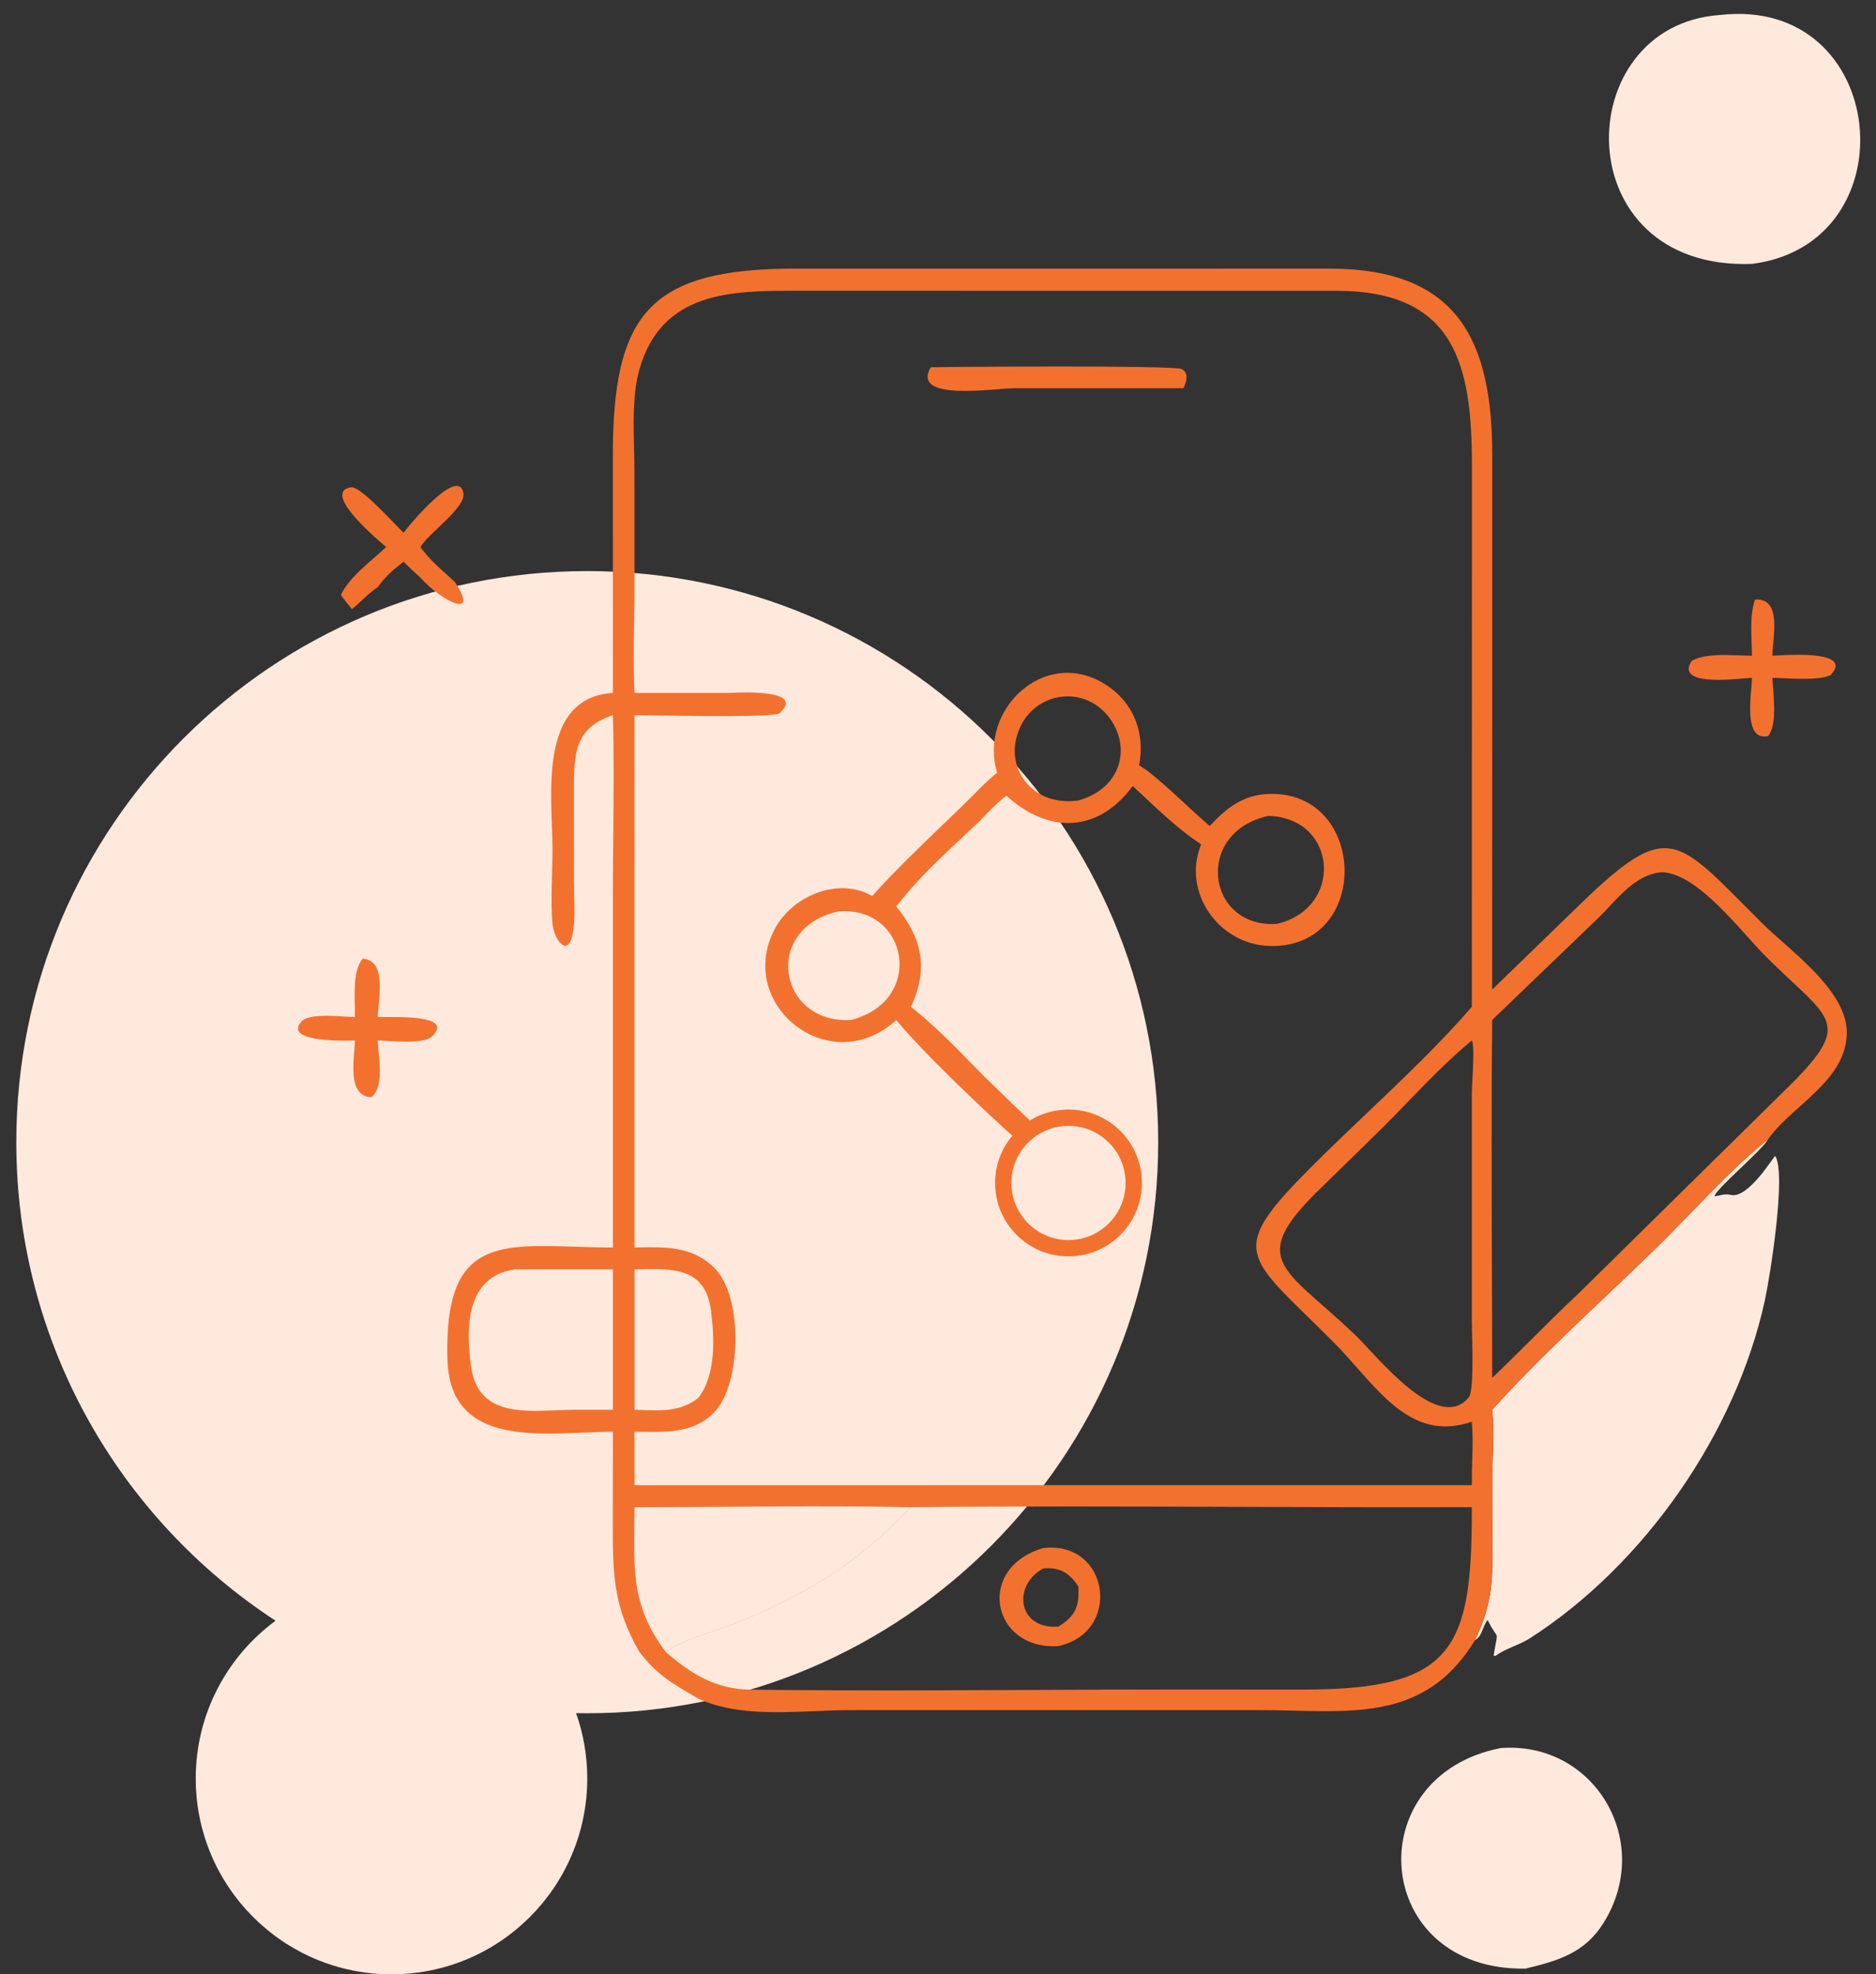
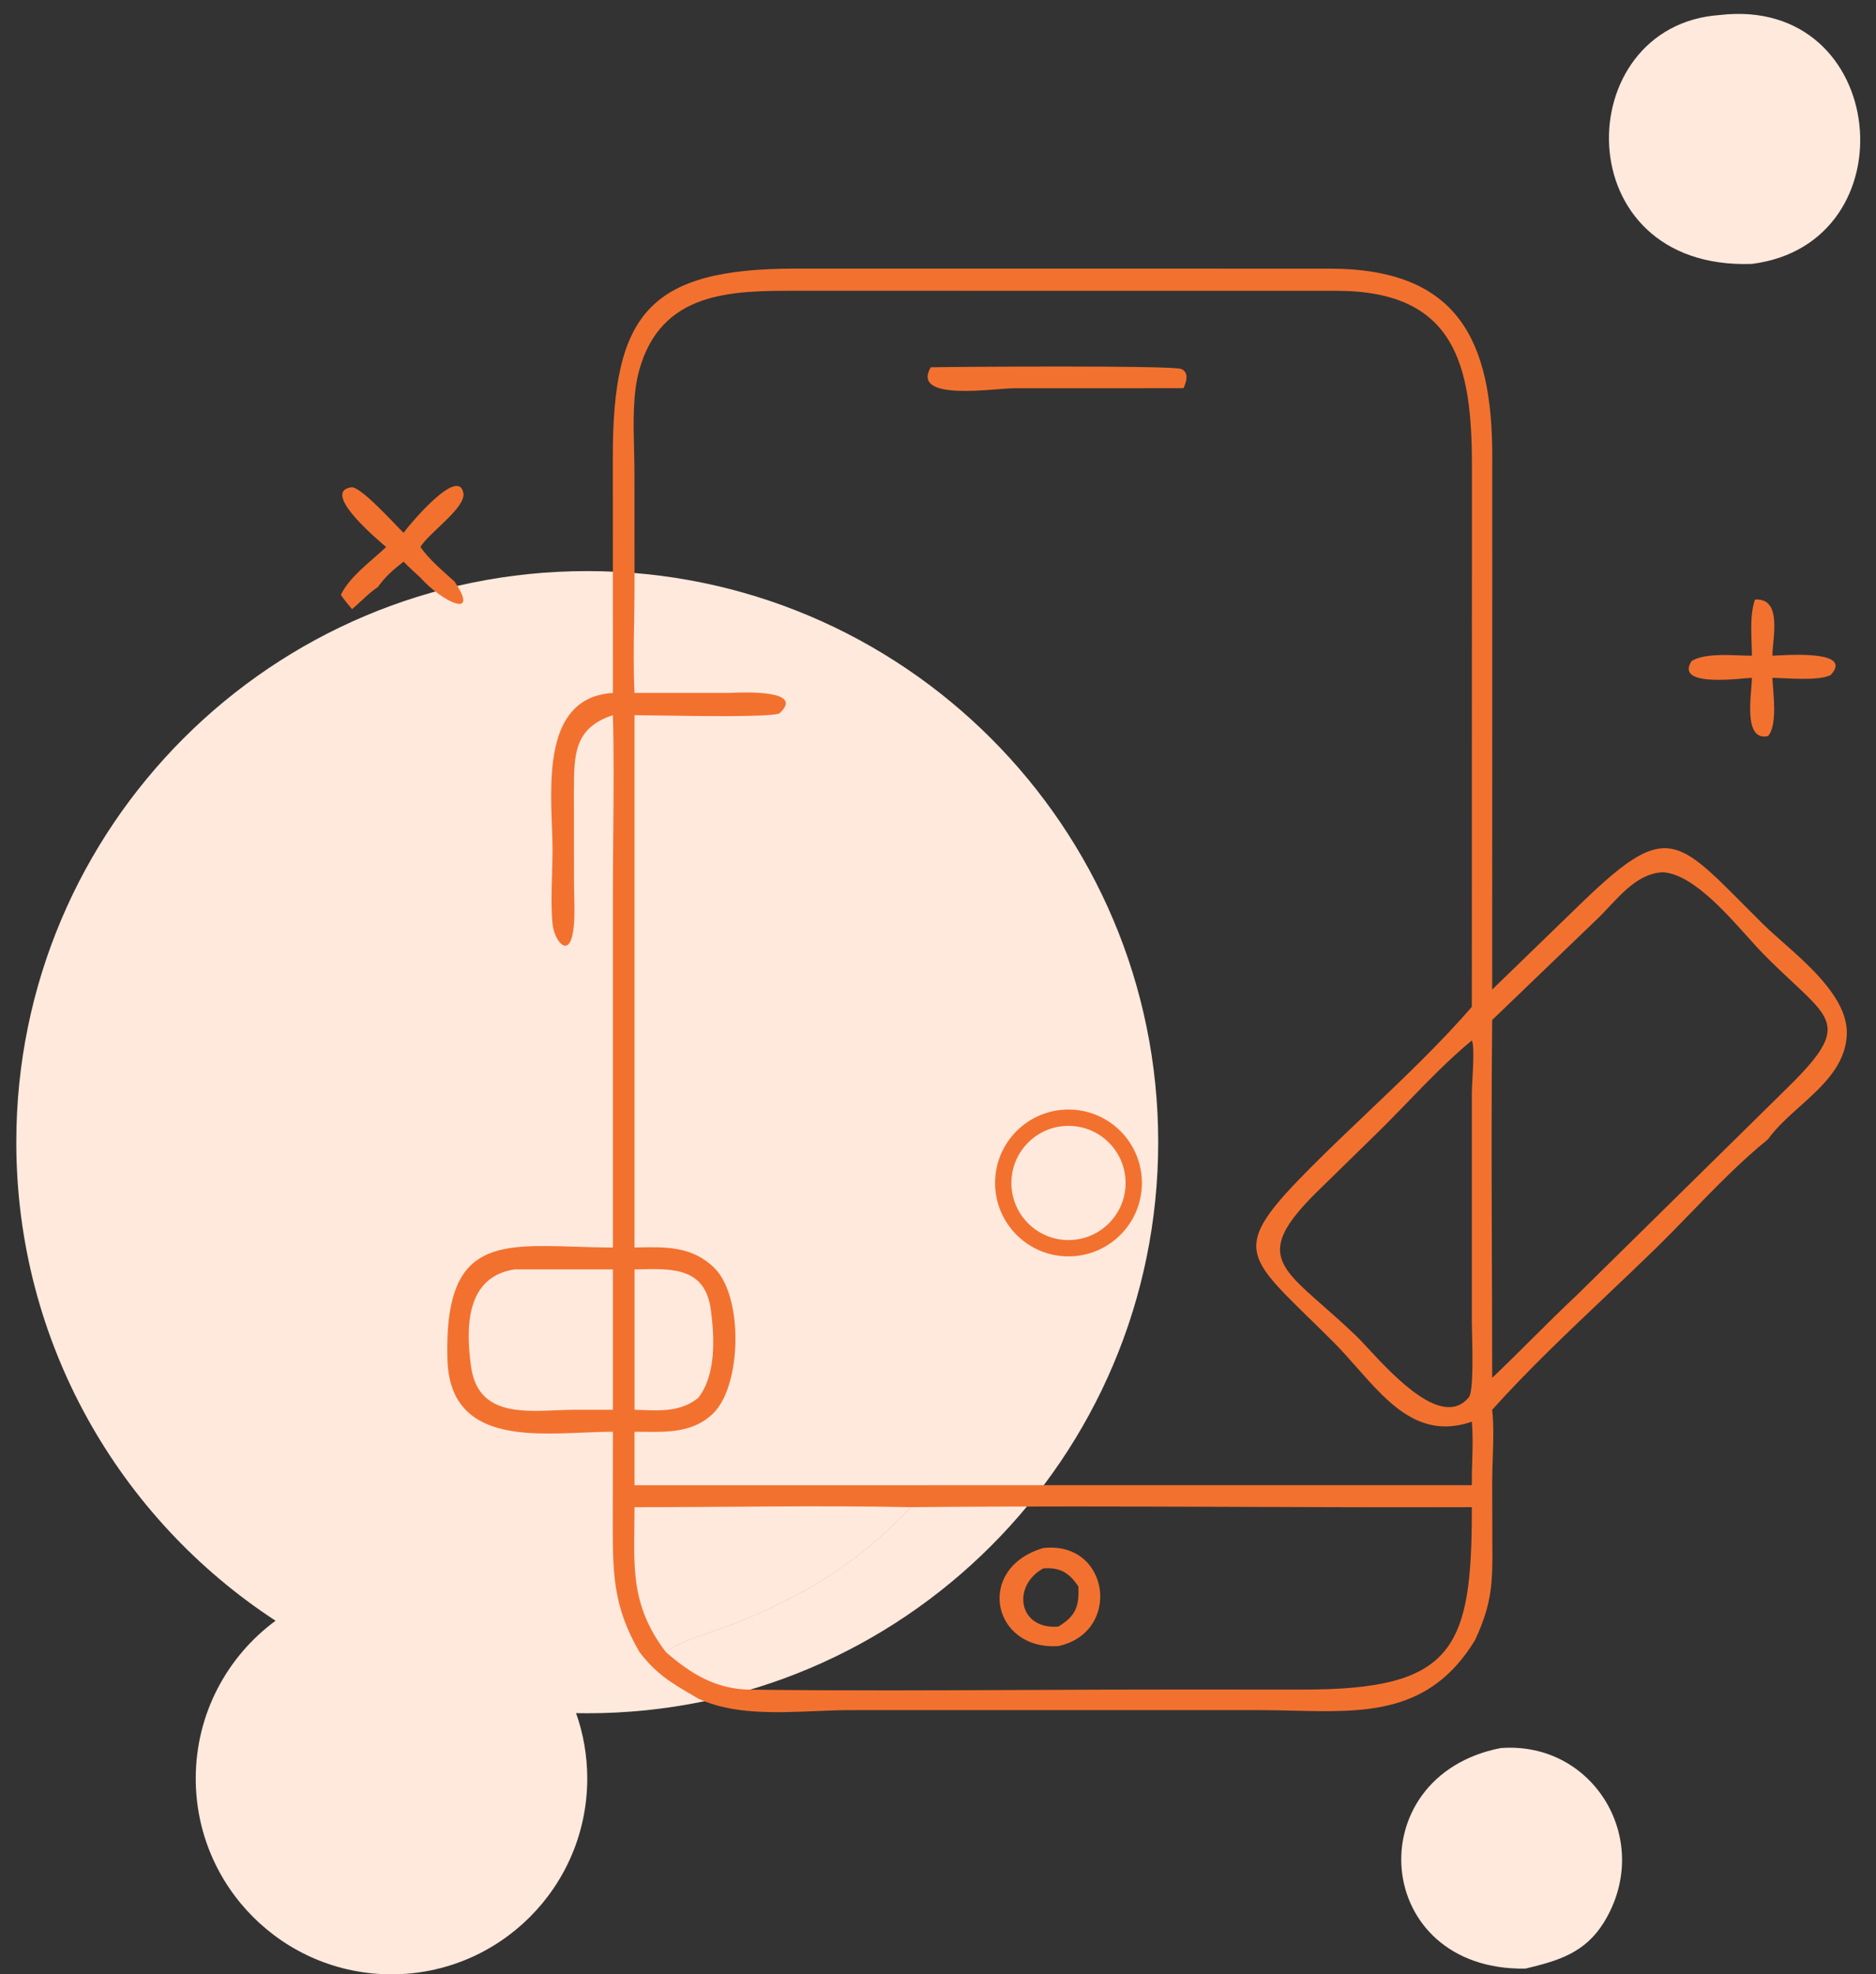
<svg xmlns="http://www.w3.org/2000/svg" width="115" height="121" viewBox="0 0 115 121" fill="none">
  <rect x="0" y="0" width="115" height="121" fill="#333333" stroke="none" />
  <path d="M35.999 105C55.329 105 70.999 89.33 70.999 70C70.999 50.67 55.329 35 35.999 35C16.669 35 0.999 50.67 0.999 70C0.999 82.28 7.323 93.083 16.892 99.33C13.925 101.514 11.999 105.032 11.999 109C11.999 115.627 17.372 121 23.999 121C30.626 121 35.999 115.627 35.999 109C35.999 107.595 35.758 106.246 35.314 104.993C35.542 104.998 35.77 105 35.999 105Z" fill="#FFE9DD" />
  <path d="M107.581 36.745L107.668 36.742C109.262 36.713 108.656 39.153 108.649 40.187C109.089 40.182 113.735 39.749 112.221 41.368C111.484 41.755 109.539 41.551 108.649 41.543C108.686 42.437 108.992 44.436 108.377 45.113C106.806 45.451 107.393 42.431 107.394 41.543C106.868 41.543 102.597 42.188 103.7 40.507C104.594 39.973 106.359 40.187 107.394 40.187C107.39 39.114 107.226 37.772 107.581 36.745Z" fill="#F3712F" />
  <path d="M24.739 32.654L24.892 32.456C25.147 32.123 28.107 28.555 28.406 30.223C28.567 31.119 26.254 32.682 25.773 33.525C26.347 34.336 27.134 34.979 27.865 35.645C29.473 38.039 27.066 36.855 25.773 35.403C25.542 35.678 23.609 36.062 23.161 35.981C22.59 36.354 22.109 36.898 21.578 37.333C21.342 37.048 21.107 36.767 20.896 36.463C21.396 35.369 22.79 34.36 23.672 33.525C23.465 33.339 19.581 30.165 21.526 29.865C22.099 29.777 24.21 32.15 24.739 32.654ZM24.739 34.422C24.123 34.898 23.617 35.339 23.161 35.981C23.609 36.062 25.542 35.678 25.773 35.403C25.422 35.082 25.071 34.763 24.739 34.422Z" fill="#F3712F" />
  <path d="M91.994 107.133C97.712 106.697 101.395 112.826 98.32 117.815C97.168 119.685 95.528 120.169 93.511 120.65C84.1 120.796 83.205 108.851 91.994 107.133Z" fill="#FFE9DD" />
  <path d="M105.414 0.921C115.803 -0.294 117.207 14.931 107.394 16.174C95.94 16.586 96.174 1.569 105.414 0.921Z" fill="#FFE9DD" />
-   <path d="M91.472 86.402C94.585 82.939 98.136 79.793 101.466 76.542C103.739 74.324 105.913 71.823 108.377 69.826C108.021 70.504 105.043 72.983 105.111 73.321C105.482 73.268 105.716 73.141 106.095 73.231C107.165 73.487 108.685 70.926 108.823 70.845C109.515 71.912 108.505 78.244 108.184 79.71C106.402 87.833 100.812 95.885 93.795 100.398C93.121 100.831 92.321 101.008 91.672 101.486L91.56 101.464C91.844 99.677 91.89 100.71 91.195 99.287C90.874 99.65 90.884 100.264 90.422 100.517C91.463 98.277 91.508 97.03 91.481 94.592L91.473 90.859C91.473 89.405 91.627 87.842 91.472 86.402Z" fill="#FFE9DD" />
-   <path d="M22.238 58.75C23.767 58.888 23.169 61.277 23.161 62.331C23.845 62.356 28.014 62.104 26.457 63.541C25.939 64.018 23.865 63.781 23.161 63.767C23.174 64.74 23.618 66.539 22.764 67.247C21.221 67.184 21.742 64.801 21.755 63.767C21.695 63.764 17.221 63.977 18.495 62.59C18.986 62.056 21.004 62.322 21.755 62.331C21.783 61.306 21.549 59.552 22.238 58.75Z" fill="#F3712F" />
  <path fill-rule="evenodd" clip-rule="evenodd" d="M37.571 42.467L37.566 28.038C37.556 19.238 39.779 16.464 48.786 16.461L81.559 16.464C89.387 16.486 91.477 20.886 91.476 27.942L91.472 60.646L97.042 55.247C101.973 50.503 102.719 51.253 106.853 55.412C107.222 55.783 107.618 56.181 108.047 56.606C108.398 56.953 108.824 57.331 109.279 57.734L109.279 57.734C111.068 59.32 113.307 61.304 113.208 63.426C113.119 65.312 111.718 66.569 110.335 67.809C109.614 68.457 108.897 69.1 108.376 69.825C106.709 71.175 105.175 72.756 103.654 74.325L103.654 74.325C102.926 75.075 102.201 75.823 101.465 76.54C100.467 77.514 99.45 78.479 98.43 79.446L98.429 79.447C96.046 81.706 93.651 83.975 91.472 86.4C91.575 87.364 91.54 88.383 91.506 89.387C91.489 89.884 91.472 90.376 91.472 90.857L91.481 94.59C91.507 97.028 91.462 98.275 90.421 100.516C87.666 105.043 83.724 104.948 79.276 104.841C78.59 104.824 77.891 104.808 77.183 104.807L52.102 104.808C51.431 104.809 50.722 104.838 49.997 104.869L49.996 104.869C47.551 104.971 44.906 105.082 42.806 104.103C42.696 104.039 42.59 103.977 42.487 103.916C41.13 103.122 40.243 102.604 39.202 101.252C37.557 98.424 37.56 96.355 37.564 93.201L37.564 92.906L37.571 87.748C36.997 87.747 36.374 87.773 35.729 87.8C32.016 87.958 27.561 88.148 27.426 83.302C27.227 76.156 30.31 76.252 35.256 76.406C35.989 76.429 36.762 76.453 37.571 76.455L37.571 54.669C37.571 53.471 37.582 52.269 37.593 51.067C37.615 48.653 37.637 46.236 37.571 43.83C35.191 44.614 35.187 46.232 35.181 48.489L35.181 48.574L35.186 54.164C35.186 54.424 35.193 54.69 35.2 54.958C35.218 55.654 35.236 56.367 35.142 57.03C34.886 58.822 33.962 57.656 33.866 56.587C33.78 55.613 33.81 54.577 33.84 53.558C33.855 53.057 33.87 52.56 33.87 52.078C33.871 51.652 33.853 51.167 33.833 50.647C33.711 47.383 33.536 42.718 37.571 42.467ZM38.896 36.152C44.81 36.652 53.332 42.368 57.329 46.349C57.537 46.556 57.761 46.763 57.989 46.974L57.989 46.974C58.59 47.528 59.216 48.106 59.627 48.763C59.627 48.763 59.627 48.763 59.627 48.763C59.216 48.107 58.59 47.529 57.99 46.974C57.761 46.764 57.537 46.556 57.329 46.349C53.333 42.369 44.81 36.653 38.896 36.152C38.894 36.812 38.883 37.477 38.872 38.142C38.849 39.587 38.825 41.039 38.896 42.468L44.611 42.466C44.641 42.466 44.703 42.464 44.791 42.461C45.709 42.425 49.387 42.283 47.762 43.735C47.002 43.954 42.829 43.889 40.398 43.85C39.73 43.84 39.194 43.831 38.896 43.831V76.456C38.964 76.454 39.032 76.453 39.099 76.451C40.831 76.414 42.451 76.38 43.799 77.717C45.578 79.483 45.471 84.926 43.708 86.633C42.515 87.788 40.975 87.77 39.444 87.753C39.261 87.751 39.078 87.748 38.896 87.748V91.024H57.052C57.052 91.024 57.052 91.024 57.053 91.023H90.223C90.218 90.543 90.232 90.062 90.247 89.58C90.272 88.762 90.296 87.943 90.223 87.131C87.068 88.223 85.139 86.037 83.174 83.811L83.174 83.811C82.702 83.277 82.229 82.74 81.736 82.246C81.19 81.7 80.686 81.208 80.228 80.76C76.192 76.817 75.64 76.278 80.365 71.537C81.448 70.449 82.616 69.338 83.797 68.214L83.797 68.214C86.056 66.064 88.364 63.869 90.223 61.704L90.229 28.508C90.232 22.368 89.203 17.844 81.978 17.824L48.785 17.821C44.875 17.822 40.533 17.826 39.182 22.695C38.784 24.131 38.828 25.916 38.869 27.546L38.869 27.547C38.88 28.022 38.892 28.484 38.892 28.92L38.896 36.152ZM64.872 76.047C64.872 76.047 64.873 76.047 64.873 76.047C63.109 75.171 62.073 74.107 61.76 72.702C62.073 74.107 63.109 75.171 64.872 76.047ZM55.841 92.369C52.584 95.806 49.32 97.815 44.858 99.567C44.561 99.683 44.185 99.81 43.78 99.948L43.78 99.948C42.699 100.314 41.405 100.752 40.819 101.252C42.364 102.598 43.891 103.527 45.984 103.553C51.661 103.623 57.346 103.597 63.029 103.572H63.03C66.057 103.558 69.083 103.545 72.107 103.546L79.9 103.549C89.106 103.549 90.246 101.076 90.223 92.369C85.428 92.385 80.632 92.368 75.835 92.35H75.835C69.17 92.326 62.504 92.302 55.841 92.369ZM101.895 53.456C100.54 53.55 99.58 54.573 98.663 55.548L98.663 55.548C98.403 55.825 98.147 56.098 97.886 56.345L91.472 62.511C91.419 67.415 91.437 72.323 91.454 77.23V77.23C91.463 79.636 91.471 82.041 91.472 84.445C92.292 83.665 93.095 82.866 93.898 82.068L93.898 82.067L93.898 82.067C94.827 81.144 95.755 80.221 96.71 79.327L109.326 66.907C113.128 63.221 112.553 62.683 109.894 60.199C109.371 59.711 108.768 59.148 108.101 58.47C107.814 58.179 107.484 57.81 107.121 57.406L107.121 57.406C105.646 55.763 103.639 53.528 101.895 53.456ZM86.302 67.53L86.302 67.53C85.694 68.157 85.089 68.782 84.477 69.382L80.713 73.064C77.167 76.566 78.22 77.492 81.098 80.022C81.691 80.544 82.362 81.133 83.086 81.828C83.274 82.001 83.541 82.288 83.862 82.635C85.467 84.363 88.454 87.58 90.041 85.635C90.326 85.285 90.267 82.85 90.236 81.601L90.236 81.6C90.23 81.327 90.224 81.111 90.224 80.985L90.224 66.97C90.224 66.821 90.239 66.547 90.257 66.218V66.218V66.218C90.306 65.318 90.378 64.013 90.223 63.766C88.846 64.903 87.569 66.222 86.302 67.53ZM39.172 77.792C39.08 77.794 38.989 77.796 38.898 77.798V86.4C39.042 86.404 39.186 86.41 39.33 86.415C40.569 86.462 41.766 86.506 42.807 85.668C43.909 84.255 43.8 81.951 43.575 80.272C43.229 77.695 41.254 77.742 39.172 77.792ZM37.571 77.798H31.542C28.574 78.246 28.532 81.328 28.879 83.772C29.286 86.632 31.799 86.528 34.097 86.433C34.467 86.418 34.832 86.403 35.181 86.4H37.571V77.798Z" fill="#F3712F" />
  <path d="M38.897 92.371C44.538 92.371 50.204 92.248 55.842 92.371C52.585 95.808 49.321 97.817 44.859 99.568C43.77 99.996 41.626 100.566 40.82 101.254C38.553 98.266 38.892 95.893 38.897 92.371Z" fill="#FFE9DD" />
  <path d="M63.953 94.874C68.05 94.42 68.778 100.049 64.874 100.883C60.797 101.144 59.77 96.099 63.953 94.874ZM63.953 96.123C62.012 97.191 62.415 99.889 64.874 99.688C65.961 99.038 66.157 98.426 66.107 97.238C65.543 96.372 64.953 96.045 63.953 96.123Z" fill="#F3712F" />
  <path d="M57.053 22.51C58.56 22.477 71.906 22.382 72.421 22.616C72.908 22.837 72.724 23.412 72.549 23.792L62.176 23.795C60.946 23.795 55.825 24.632 57.053 22.51Z" fill="#F3712F" />
-   <path fill-rule="evenodd" clip-rule="evenodd" d="M67.585 41.841C63.919 39.71 59.971 43.589 61.124 47.355C60.587 47.793 60.103 48.262 59.627 48.765C58.994 49.392 58.349 50.013 57.703 50.634C56.253 52.028 54.798 53.427 53.465 54.917C51.422 53.728 48.613 54.884 47.529 56.869C44.99 61.516 50.845 66.258 54.939 62.513C56.605 64.54 60.447 68.185 62.499 70.001L63.326 68.858C63.326 68.858 60.771 66.432 59.761 65.395C58.507 64.107 57.251 62.818 55.84 61.706C56.912 59.412 56.558 57.537 54.939 55.557C56.153 53.974 57.642 52.581 59.109 51.208C59.443 50.896 59.775 50.585 60.103 50.273C60.613 49.728 61.096 49.223 61.688 48.765C64.282 51.123 67.327 51.05 69.436 48.171C70.745 49.389 72.131 50.769 73.63 51.744C72.434 54.68 74.72 57.934 77.904 57.978C84.075 58.063 83.818 48.472 77.798 48.658C76.211 48.708 75.178 49.511 74.159 50.627C73.068 49.716 70.827 47.45 69.828 46.908C70.219 44.851 69.447 42.923 67.585 41.841ZM77.755 50.003C73.184 51.003 73.94 56.872 78.257 56.627C82.387 55.676 82.013 50.131 77.755 50.003ZM62.26 45.426C61.872 47.415 63.482 49.427 66.105 49.058C68.618 48.346 69.214 46.115 68.293 44.438C66.763 41.654 62.868 42.312 62.26 45.426ZM51.373 55.86C55.698 55.483 56.751 61.365 52.148 62.513C47.718 62.758 46.7 56.928 51.373 55.86Z" fill="#F3712F" />
  <path fill-rule="evenodd" clip-rule="evenodd" d="M65.499 77C67.984 77 69.999 74.985 69.999 72.5C69.999 70.015 67.984 68 65.499 68C63.014 68 60.999 70.015 60.999 72.5C60.999 74.985 63.014 77 65.499 77ZM65.499 76C67.432 76 68.999 74.433 68.999 72.5C68.999 70.567 67.432 69 65.499 69C63.566 69 61.999 70.567 61.999 72.5C61.999 74.433 63.566 76 65.499 76Z" fill="#F3712F" />
</svg>